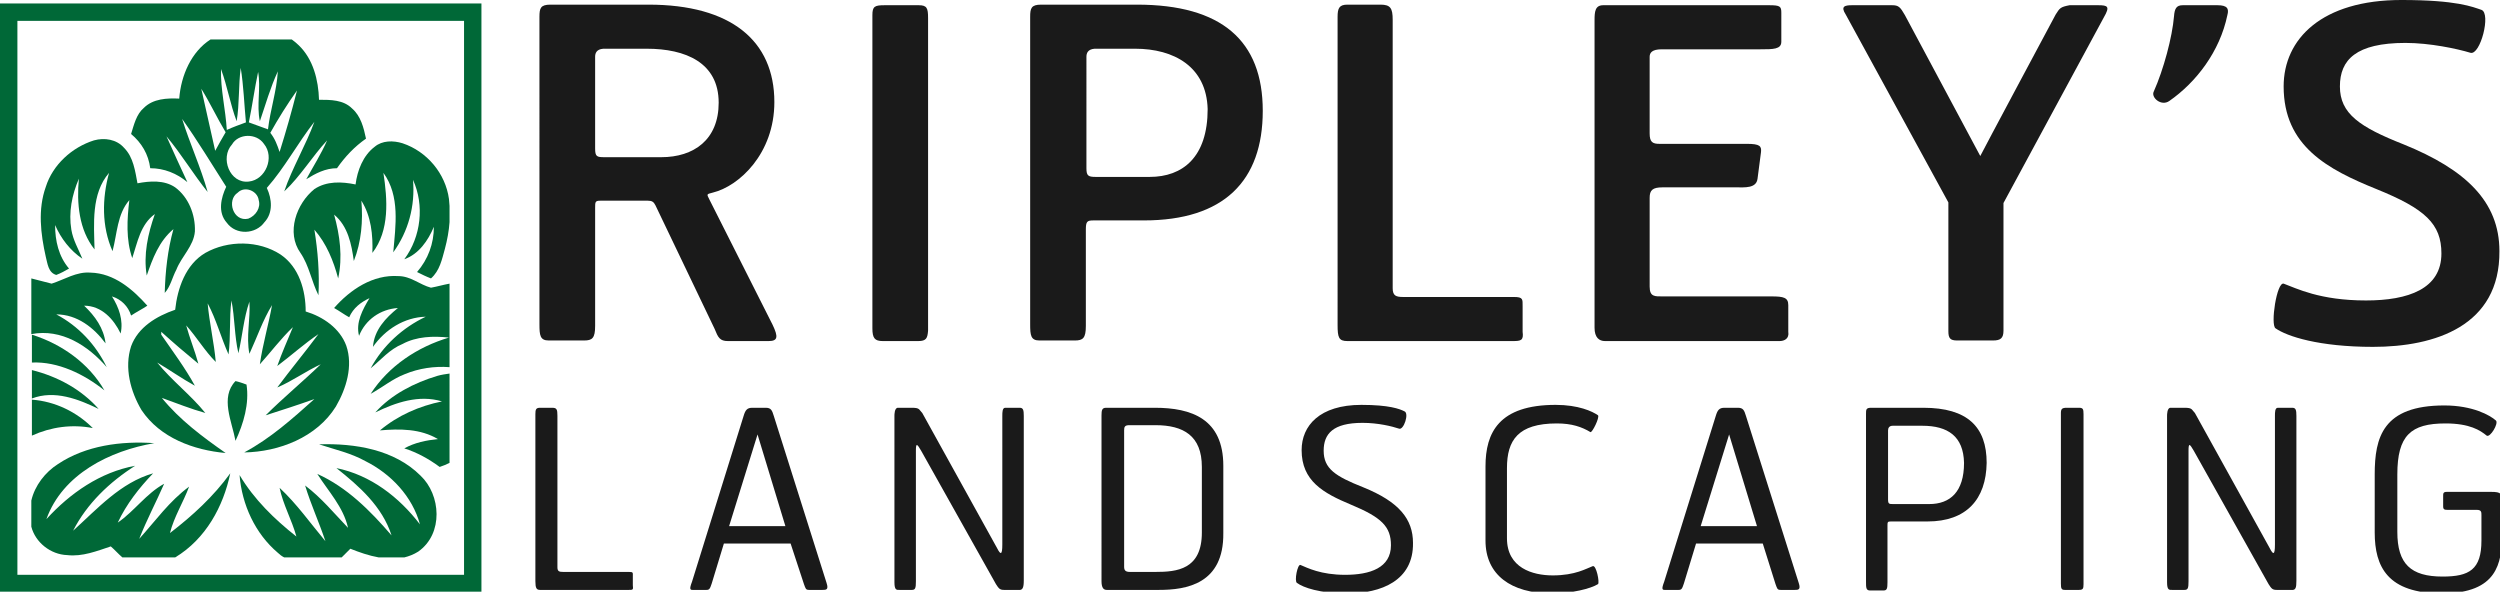
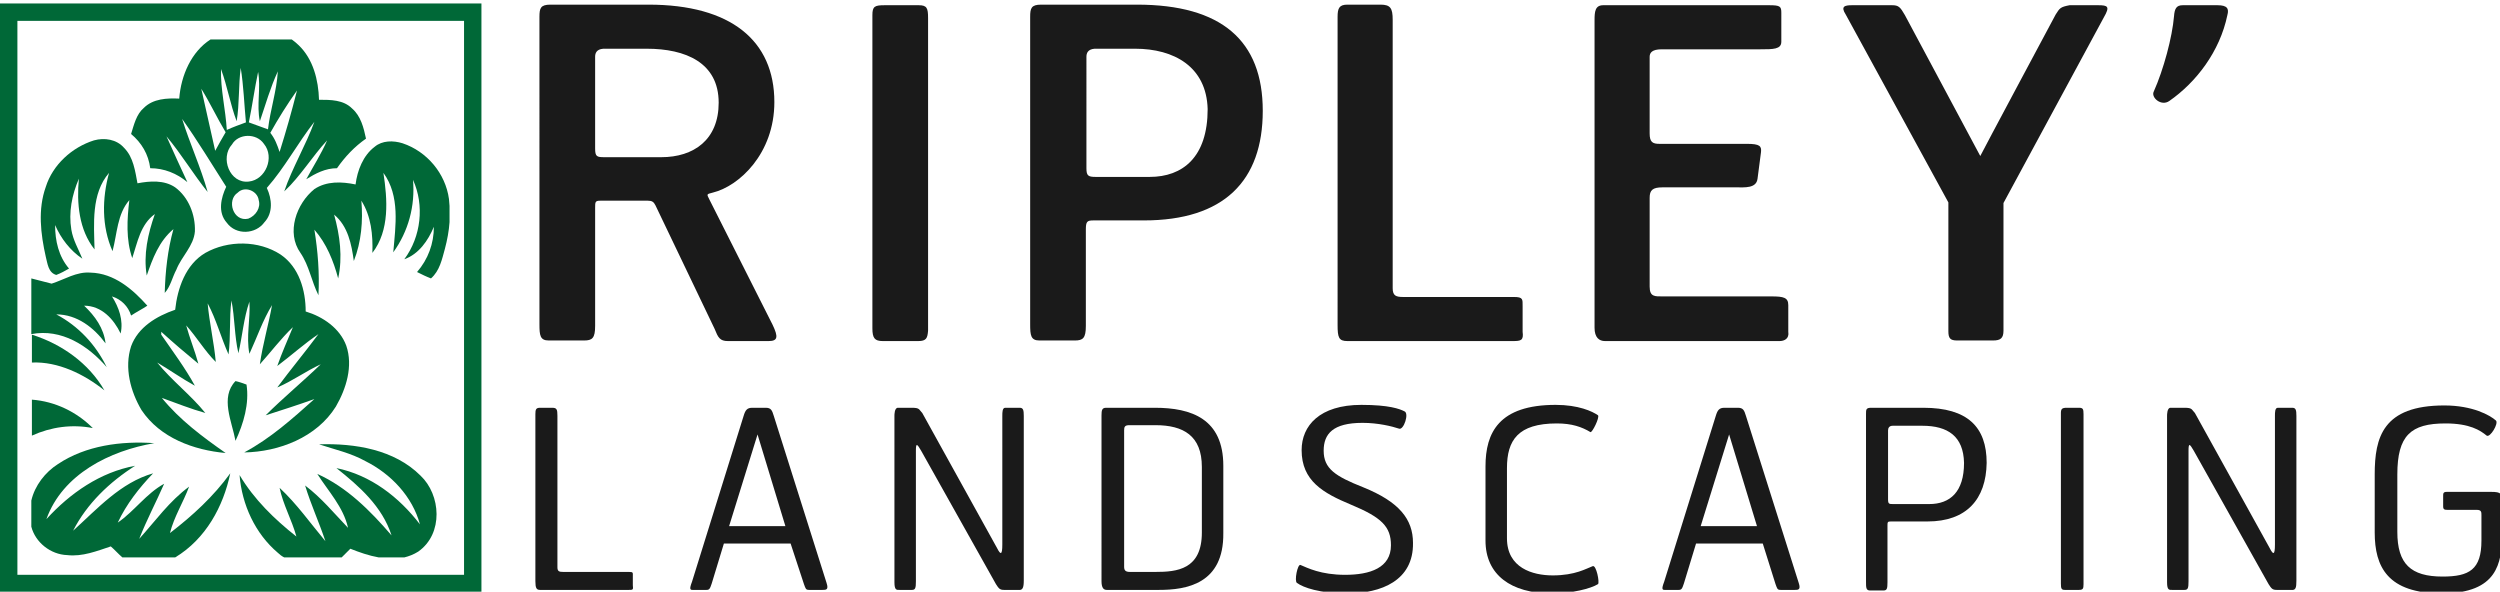
<svg xmlns="http://www.w3.org/2000/svg" version="1.1" id="Layer_1" x="0px" y="0px" viewBox="0 0 431 102" style="enable-background:new 0 0 431 102;" xml:space="preserve">
  <style type="text/css">
	.st0{fill:none;}
	.st1{fill:#1A1A1A;}
	.st2{fill:#006837;}
	.st3{fill:none;stroke:#000000;stroke-width:3;stroke-miterlimit:10;}
</style>
  <g>
    <path class="st1" d="M122.9,33.2c-1.1,0.3-1.1,0.2-0.6,1.2L133.2,56c1,2.1,0.9,2.8-0.7,2.8h-7c-1.4,0-1.7-0.6-2.3-2.1L113,35.4   c-0.3-0.6-0.6-0.8-1.3-0.8h-8.2c-0.9,0-0.9,0.2-0.9,1.3v20.3c0,2.1-0.5,2.5-1.9,2.5h-6.1c-1.5,0-1.6-0.9-1.6-2.8V2.9   c0-1.5,0.2-2.1,1.9-2.1h16.9c14.2,0,21.7,6.2,21.7,16.8C133.5,26.5,127.4,32.1,122.9,33.2z M111.5,8.4H104   c-1.2,0.1-1.4,0.8-1.4,1.4v15.8c0,1.4,0.3,1.5,1.6,1.5h9.8c5.6,0,9.9-3,9.9-9.4C123.9,10.8,118.2,8.4,111.5,8.4z" />
    <path class="st1" d="M158.3,58.8h-6.1c-1.4,0-1.8-0.5-1.8-2.2V2.6c0-1.5,0.4-1.7,2.1-1.7h5.9c1.4,0,1.6,0.5,1.6,2.2v53.9   C159.9,58.3,159.7,58.8,158.3,58.8z" />
    <path class="st1" d="M197.2,38h-8.7c-1.1,0-1.3,0.2-1.3,1.6v16.6c0,2.1-0.5,2.5-1.9,2.5h-6.1c-1.5,0-1.6-0.9-1.6-2.8V2.9   c0-1.5,0.2-2.1,1.9-2.1h16.5c14.6,0,21.7,6.2,21.7,18.3S211,38,197.2,38z M195.7,8.4h-7c-1.2,0.1-1.4,0.8-1.4,1.4V29   c0,1.3,0.3,1.5,1.6,1.5h9.3c5.7,0,10-3.4,10-11.7C208,11.5,202.4,8.4,195.7,8.4z" />
    <path class="st1" d="M260.8,58.8h-28.5c-1.5,0-1.7-0.6-1.7-2.8V2.9c0-1.5,0.3-2.1,1.7-2.1h5.7c1.7,0,2.1,0.6,2.1,2.6v46.3   c0,1.3,0.6,1.5,1.8,1.5h19.1c1.6,0,1.5,0.4,1.5,1.6v4.4C262.7,58.7,262.2,58.8,260.8,58.8z" />
    <path class="st1" d="M306.8,58.8h-30.1c-1,0-1.8-0.6-1.8-2.3v-53c0-1.5,0.1-2.6,1.5-2.6h28.6c1.9,0,2.1,0.2,2.1,1.3v5   c0,1.3-1.4,1.3-3.6,1.3h-17c-1.7,0-2.1,0.6-2.1,1.3V23c0,1.5,0.5,1.8,1.7,1.8h15.1c2.2,0,2.5,0.4,2.4,1.4l-0.6,4.6   c-0.2,1.7-2.2,1.5-3.7,1.5h-12.7c-1.7,0-2.2,0.5-2.2,1.8v15.3c0,1.8,0.9,1.7,2.3,1.7h18.7c2.1,0,2.9,0.2,2.9,1.5v4.6   C308.5,58.4,307.6,58.8,306.8,58.8z" />
    <path class="st1" d="M345.4,35V57c0,1.3-0.5,1.7-1.8,1.7h-6.2c-1.2,0-1.5-0.4-1.5-1.6V34.9L318.2,2.5c-0.9-1.4-0.2-1.6,1.1-1.6h6.9   c1.1,0,1.4,0.3,2.2,1.7l13,24.3c0-0.1,13-24.4,13-24.4c0.7-1.1,0.8-1.3,2.4-1.6h4.9c1.7,0,2.1,0.2,1,2.1L345.4,35z" />
    <path class="st1" d="M374,17.4c-1.4,1-3.2-0.6-2.7-1.6c1.7-3.8,3.2-9.4,3.5-13c0.1-1.3,0.4-1.9,1.5-1.9h6c1.7,0,2,0.6,1.7,1.7   C382.7,8.9,378.6,14.2,374,17.4z" />
-     <path class="st1" d="M409.1,59.8c-9.3,0-14.8-1.8-16.8-3.2c-0.9-0.6,0.2-8,1.4-7.7c2.2,0.8,6.2,2.9,14.2,2.9c7.3,0,13-2,13-8.1   c0-5.1-2.8-7.7-11.2-11.1c-8.4-3.4-16-7.4-16-17.7c0-8.2,6.6-14.9,20.3-14.9c9.6,0,12.3,1.2,13.8,1.7c1.7,0.6-0.2,7.9-1.9,7.4   c-2.3-0.7-7-1.7-11.2-1.7c-8.5,0-11.3,2.9-11.3,7.5c0,4.7,3.4,7,11,10c10.6,4.3,16.5,9.8,16.5,18.4C431,56.2,419.8,59.8,409.1,59.8   z" />
  </g>
  <g>
    <path class="st1" d="M108.4,101.7H93.1c-0.6,0-0.8-0.3-0.8-1.5V71.4c0-0.8,0.1-1.1,0.8-1.1h2.1c0.8,0,0.9,0.3,0.9,1.4v26.1   c0,0.7,0.3,0.8,1,0.8h11.3c0.8,0,0.7,0.1,0.7,0.8v1.5C109.2,101.7,109.1,101.7,108.4,101.7z" />
    <path class="st1" d="M136.3,93.7h-11.5l-2.1,6.9c-0.3,0.9-0.4,1.1-0.9,1.1h-2.4c-0.4,0-0.6-0.1-0.1-1.4l8.9-28.6   c0.3-1,0.6-1.4,1.5-1.4h2.3c0.9,0,1.1,0.4,1.4,1.4l9.1,28.8c0.4,1.2-0.1,1.2-0.7,1.2h-2.3c-0.6,0-0.6-0.2-0.9-1L136.3,93.7z    M125.7,90.7h9.7l-4.8-15.8L125.7,90.7z" />
    <path class="st1" d="M175.6,101.7h-2.5c-0.7,0-0.9-0.2-1.4-1l-12.9-23c-0.7-1.2-0.9-1.4-0.9,0v22.5c0,1.2-0.1,1.5-0.7,1.5h-2.1   c-0.5,0-0.9,0.1-0.9-1.3V71.7c0-0.2,0-1.4,0.6-1.4h2.4c1.4,0,1.2,0.3,1.8,0.9l12.9,23.3c0.6,1.2,0.9,1.2,0.9-0.6V71.7   c0-0.6,0-1.4,0.5-1.4h2.5c0.6,0,0.7,0.4,0.7,1.4v28.4C176.5,101.3,176.3,101.8,175.6,101.7z" />
    <path class="st1" d="M199.8,101.7h-9c-0.5,0-0.9-0.3-0.9-1.5V71.6c0-0.9,0.1-1.3,0.8-1.3h8.4c6.3,0,11.8,1.9,11.8,10v11.6   C211,100.7,204.5,101.7,199.8,101.7z M207.2,80.5c0-5.4-3.2-7.2-8-7.2h-4.5c-0.8,0-0.9,0.3-0.9,0.9v23.5c0,0.6,0.2,0.9,1,0.9h4.4   c3.7,0,8-0.4,8-6.8V80.5z" />
    <path class="st1" d="M232.3,102.3c-4.8,0-7.6-1-8.7-1.8c-0.5-0.3,0.1-3.3,0.6-3.1c1.2,0.5,3.5,1.7,7.7,1.7c4.3,0,7.9-1.2,7.9-5.1   c0-3.2-1.6-4.8-6.9-7c-4.8-2-8.5-4.1-8.5-9.4c0-4.2,3.1-7.8,10.3-7.8c4.8,0,6.6,0.7,7.4,1.1c0.9,0.3-0.1,3.3-0.9,3   c-1.2-0.4-3.6-1-6.3-1c-5.1,0-6.7,1.9-6.7,4.8c0,3.1,2,4.4,6.8,6.3c6.2,2.5,8.6,5.5,8.6,9.6C243.7,100.1,238.1,102.3,232.3,102.3z" />
    <path class="st1" d="M274.2,74.5c-1.5-0.9-3.2-1.5-5.8-1.5c-6.7,0-8.6,2.9-8.6,7.7v12.1c0,5.1,4.4,6.4,7.9,6.4   c3.9,0,5.8-1.2,6.9-1.6c0.6-0.2,1.2,2.8,0.9,3.1c-1.3,0.8-4.5,1.6-8,1.6c-7,0-11.4-3.2-11.4-9.1V80.4c0-5.8,2.3-10.6,12.1-10.6   c3.9,0,6.3,1.1,7.3,1.8C275.8,72,274.5,74.6,274.2,74.5z" />
    <path class="st1" d="M303.9,93.7h-11.5l-2.1,6.9c-0.3,0.9-0.4,1.1-0.9,1.1h-2.4c-0.4,0-0.6-0.1-0.1-1.4l8.9-28.6   c0.3-1,0.6-1.4,1.5-1.4h2.3c0.9,0,1.1,0.4,1.4,1.4l9.1,28.8c0.4,1.2-0.1,1.2-0.7,1.2H307c-0.6,0-0.6-0.2-0.9-1L303.9,93.7z    M293.2,90.7h9.7l-4.8-15.8L293.2,90.7z" />
    <path class="st1" d="M332.3,89.9H326c-0.6,0-0.6,0.1-0.6,0.8v9.7c0,1.1-0.1,1.4-0.7,1.4h-2.3c-0.7,0-0.7-0.5-0.7-1.5V71.4   c0-0.8,0-1.1,0.9-1.1h9c7.6,0,10.9,3.3,10.9,9.5C342.4,86.1,339,89.9,332.3,89.9z M331.4,73.4h-5.1c-0.6,0-0.8,0.4-0.8,0.8v11.9   c0,0.8,0.2,0.8,0.9,0.8h6.2c3.6,0,6-2.1,6-7.1C338.5,75.2,335.8,73.4,331.4,73.4z" />
    <path class="st1" d="M358.4,101.7H356c-0.6,0-0.7-0.2-0.7-1.1V71.2c0-0.7,0.2-0.9,1-0.9h2.1c0.7,0,0.8,0.2,0.8,1.1v29.3   C359.2,101.5,359.1,101.7,358.4,101.7z" />
    <path class="st1" d="M395,101.7h-2.5c-0.7,0-0.9-0.2-1.4-1l-12.9-23c-0.7-1.2-0.9-1.4-0.9,0v22.5c0,1.2-0.1,1.5-0.7,1.5h-2.1   c-0.5,0-0.9,0.1-0.9-1.3V71.7c0-0.2,0-1.4,0.6-1.4h2.4c1.4,0,1.2,0.3,1.8,0.9l12.9,23.3c0.6,1.2,0.9,1.2,0.9-0.6V71.7   c0-0.6,0-1.4,0.5-1.4h2.5c0.6,0,0.7,0.4,0.7,1.4v28.4C395.9,101.3,395.8,101.8,395,101.7z" />
    <path class="st1" d="M421,102.3c-9.4,0-11.6-4.6-11.6-10.5v-10c0-6.4,1.4-11.9,12-11.9c4.9,0,7.9,1.7,8.9,2.6c0.5,0.5-1,3-1.6,2.6   c-1.1-0.9-2.9-2.1-7.1-2.1c-6,0-8.3,2.1-8.3,8.8v9.9c0,5.5,2.3,7.7,7.8,7.7c4.6,0,6.7-1.2,6.7-6.2v-4.4c0-0.5,0-0.9-0.8-0.9h-4.9   c-0.6,0-0.9,0-0.9-0.6v-1.8c0-0.4,0-0.7,0.6-0.7h7.7c1.7,0,1.9,0.3,1.9,1.8v5.9C431.2,96.9,430.7,102.3,421,102.3z" />
  </g>
  <g>
    <g>
      <path class="st2" d="M39.7,81.6c-2.9,4-6.5,7.3-10.4,10.3c0.7-2.8,2.3-5.3,3.3-8c-3.4,2.5-5.8,5.9-8.6,9c1.3-3.3,2.9-6.3,4.3-9.5    c-3.1,1.7-5.1,4.7-8,6.7c1.5-3.2,3.7-6,6.1-8.5c-5.6,1.6-9.6,6.1-13.8,9.9c2.4-4.7,6.3-8.4,10.7-11.2c-6,1.1-11.2,4.7-15.3,9.2    c2.8-7.8,11-11.8,18.6-13.1c-5.7-0.4-11.8,0.4-16.6,3.6c-2.2,1.4-4,3.7-4.6,6.3v4.5c0.7,2.7,3.3,4.8,6.2,4.9    c2.6,0.3,5.1-0.7,7.5-1.5c0.7,0.6,1.3,1.3,2,1.9h9.1c0,0,0,0,0,0C35.5,92.9,38.5,87.3,39.7,81.6z" />
    </g>
    <g>
      <path class="st2" d="M72.5,82C68,77.5,61.2,76.4,55,76.6c2.7,0.9,5.5,1.5,8,2.9c4.4,2.2,8.1,6.1,9.4,10.9    c-3.6-4.7-8.5-8.5-14.4-9.7c3.9,3.1,7.9,6.6,9.5,11.6C63.8,88,59.8,84,54.7,81.7c1.9,3,4.5,5.7,5.3,9.3c-2.4-2.5-4.6-5.2-7.4-7.3    c1,3.3,2.4,6.3,3.5,9.6c-2.6-3.1-4.9-6.4-7.9-9.2c0.6,2.9,2.1,5.5,2.9,8.4c-3.8-3-7.3-6.4-9.8-10.6c0.4,5.1,2.7,10.1,6.6,13.4    c0.3,0.3,0.7,0.6,1.1,0.8h9.9c0.5-0.5,1-1,1.5-1.5c1.5,0.6,3.2,1.2,4.9,1.5h4.4c0.8-0.2,1.6-0.5,2.4-1C76.5,92,76,85.3,72.5,82z" />
    </g>
    <g>
-       <path class="st2" d="M17,70.5c-3-3.4-7.1-5.6-11.5-6.7v4.9C9.4,67.2,13.5,68.8,17,70.5z" />
-     </g>
+       </g>
    <g>
      <path class="st2" d="M18.4,63.3c-1.9-3.9-4.9-7.1-8.7-9.1c3.6,0,6.5,2.3,8.5,5c-0.3-2.6-1.8-4.7-3.7-6.5c3,0,5.1,2.3,6.3,4.8    c0.5-2.3-0.3-4.5-1.5-6.4c1.6,0.5,2.8,1.7,3.3,3.3c0.9-0.6,1.9-1.1,2.8-1.7c-2.5-2.8-5.7-5.6-9.8-5.7c-2.4-0.2-4.5,1.2-6.7,1.9    c-1.1-0.3-2.3-0.6-3.5-0.9v9.6C10.6,56.6,15.2,59.6,18.4,63.3z" />
    </g>
    <g>
      <path class="st2" d="M18,67.3c-2.7-4.7-7.4-8-12.5-9.6v4.8C10,62.3,14.5,64.5,18,67.3z" />
    </g>
    <g>
      <path class="st2" d="M16,73.8c-2.8-2.8-6.5-4.6-10.5-4.9v6.2C8.8,73.6,12.4,73.1,16,73.8z" />
    </g>
    <g>
      <path class="st2" d="M48.4,43.9c-3.8-2.5-9.1-2.5-13-0.3c-3.4,2-4.8,6.1-5.2,9.8c-3.2,1.1-6.4,3-7.6,6.3c-1.2,3.7-0.1,7.8,1.8,11    c3.2,4.8,9,6.9,14.5,7.4c-4-2.8-7.9-5.7-11-9.5c2.5,0.9,5,1.9,7.5,2.6c-2.5-3.1-5.8-5.6-8.3-8.7c2.2,1.3,4.3,2.8,6.5,4    c-1.7-3.1-3.8-5.9-5.8-8.8c0-0.1,0-0.4,0-0.5c2.1,1.9,4.2,3.7,6.4,5.5c-0.6-2.2-1.5-4.4-2.1-6.6c1.8,2,3.2,4.4,5.1,6.3    c-0.3-3.4-1.1-6.7-1.4-10.1c1.5,2.8,2.3,5.9,3.6,8.8c0.4-3.1,0.1-6.2,0.5-9.3c0.6,3,0.5,6.1,1.2,9.1c0.7-3,0.9-6,1.9-8.9    c0.2,3-0.6,6,0,9c1.3-2.8,2.3-5.8,3.9-8.4c-0.6,3.4-1.6,6.7-2.1,10.2c1.9-2.1,3.6-4.4,5.7-6.4c-0.9,2.2-1.9,4.4-2.7,6.7    c2.4-1.8,4.6-3.8,7.1-5.5c-2.3,3.1-4.8,6.1-7.1,9.2c2.6-1.1,4.9-2.8,7.5-4c-3.1,3-6.5,5.8-9.5,8.8c2.8-0.9,5.6-1.8,8.4-2.8    c-3.8,3.4-7.6,6.8-12.1,9.2c6-0.1,12.5-2.6,15.8-7.9c1.8-3.1,3-7,1.8-10.5c-1.1-3-4-5-7-5.9C52.7,50.1,51.6,46.1,48.4,43.9z" />
    </g>
    <g>
      <path class="st2" d="M42.5,66.3c-0.5-0.2-1.4-0.5-1.9-0.6c-2.7,2.8-0.6,7,0,10.3C42,73,43,69.6,42.5,66.3z" />
    </g>
    <g>
-       <path class="st2" d="M68.7,47.6c-4.4-0.3-8.3,2.3-11.1,5.5c0.9,0.5,1.7,1.1,2.6,1.6c0.7-1.6,2-2.6,3.5-3.3c-1.2,2-2.4,4.2-1.8,6.5    c1.1-2.8,3.7-4.6,6.7-4.8c-2.1,1.7-4.1,3.8-4.3,6.7c2.1-3,5.4-5.1,9.1-5.2c-4,1.9-7.4,5-9.5,8.9c1.8-1.5,3.3-3.3,5.5-4.2    c2.4-1.3,5.3-1.4,8-1.1C72,59.8,67,63.1,63.9,67.9c2-1.1,3.8-2.6,5.9-3.4c2.4-1,5.1-1.4,7.7-1.2V48.9c-1.1,0.2-2.1,0.5-3.2,0.7    C72.4,49.1,70.8,47.6,68.7,47.6z" />
-     </g>
+       </g>
    <g>
-       <path class="st2" d="M64.7,71.1c3.5-1.7,7.5-3.1,11.5-1.9c-3.9,0.8-7.6,2.4-10.7,5c3.4-0.3,7-0.3,10,1.5c-2,0.2-4,0.6-5.8,1.6    c2.2,0.7,4.2,1.8,6.1,3.2c0.6-0.2,1.1-0.4,1.7-0.7V64.4c-0.7,0.1-1.4,0.2-2.1,0.4C71.4,66,67.5,68,64.7,71.1z" />
-     </g>
+       </g>
    <g>
      <path class="st2" d="M29.9,39.5c-1,3.6-1.4,7.3-1.5,11c1-1.1,1.3-2.7,2-4c0.9-2.3,3-4.1,3.2-6.6c0.1-2.9-1.1-5.9-3.4-7.6    c-1.9-1.3-4.4-1.1-6.5-0.7c-0.4-2.1-0.7-4.5-2.3-6.1c-1.3-1.5-3.4-1.8-5.2-1.3c-3.8,1.2-7.1,4.2-8.3,8c-1.4,3.9-0.9,8.1,0,12.1    c0.3,1.1,0.4,2.7,1.8,3.1c0.8-0.3,1.5-0.7,2.2-1.1c-1.8-2.1-2.4-4.8-2.4-7.5c1,2.3,2.6,4.4,4.7,5.8c-0.7-1.7-1.6-3.2-1.9-5    c-0.5-3,0.1-6,1.3-8.8c-0.4,4.2,0,8.8,2.7,12.2c-0.1-4.4-0.6-9.6,2.5-13.2c-1.2,4.4-1.3,9.2,0.6,13.5c0.8-3,0.8-6.4,2.9-8.8    c-0.4,3.3-0.6,6.8,0.5,10c0.9-2.7,1.4-5.8,3.9-7.6c-1.2,3.4-2,7-1.4,10.6C26.3,44.6,27.4,41.6,29.9,39.5z" />
    </g>
    <g>
      <path class="st2" d="M69.4,24.7c-1.6-0.5-3.5-0.5-4.8,0.6c-2,1.5-3,4.1-3.3,6.5c-2.4-0.5-5-0.6-7.1,0.8c-3.1,2.5-4.9,7.5-2.4,11    c1.5,2.2,1.9,4.9,3.1,7.3c0.2-3.8-0.1-7.6-0.7-11.3c2.1,2.4,3.3,5.4,4.1,8.4c0.8-3.7,0.3-7.4-0.7-11c2.4,2,3,5.1,3.4,8    c1.3-3.3,1.6-6.9,1.3-10.4c1.7,2.7,2,5.9,1.9,9c3-3.9,2.6-9.2,1.9-13.8c2.9,4,2.1,9.1,1.7,13.7c2.6-3.6,3.8-8,3.4-12.5    c2,4.4,1.4,9.8-1.5,13.7c2.5-0.9,4.1-3.2,5.1-5.6c0,2.9-1,5.6-2.9,7.8c0.8,0.4,1.6,0.8,2.4,1.1c1.5-1.3,1.9-3.3,2.4-5.1    c0.4-1.5,0.7-3.1,0.8-4.6v-2.8c0-0.4-0.1-0.8-0.1-1.2C76.8,29.9,73.6,26.1,69.4,24.7z" />
    </g>
    <g>
      <path class="st2" d="M30.9,17c-2.1-0.1-4.5,0-6.1,1.6c-1.3,1.1-1.7,2.9-2.2,4.5c1.8,1.5,3,3.5,3.3,5.9c2.4,0,4.6,0.9,6.4,2.4    c-1.2-2.6-2.4-5.2-3.6-7.9c2.6,3.1,4.6,6.5,7.1,9.6c-1.2-4.3-3.1-8.4-4.4-12.6c2.7,3.8,5.1,7.8,7.6,11.7c-0.9,1.9-1.5,4.4,0.1,6.2    c1.6,2.2,5,2,6.5-0.1c1.5-1.6,1.3-4,0.4-5.9c3.1-3.5,5.3-7.7,8.2-11.4c-1.5,4.1-3.8,7.9-5.2,12c2.8-2.6,4.8-6,7.4-8.8    c-1,2.3-2.4,4.5-3.6,6.7c1.6-1,3.3-1.9,5.3-1.9c1.4-2,3-3.7,5-5.1c-0.4-1.9-0.9-3.9-2.4-5.2c-1.5-1.5-3.7-1.5-5.7-1.5    c-0.1-3.4-1-7-3.5-9.4c-0.4-0.4-0.8-0.7-1.2-1H36.3C33,8.9,31.2,13,30.9,17z M42.8,37.7c-2.6,0.6-3.8-3.2-1.8-4.5    c1.2-1.2,3.4-0.3,3.6,1.3C45,35.8,44.1,37.2,42.8,37.7z M48.2,26.2c-0.4-1.2-0.8-2.3-1.6-3.3c1.4-2.5,2.9-4.9,4.6-7.3    C50.3,19.2,49.3,22.7,48.2,26.2z M44.5,12.4c0.5,2.8-0.3,5.7,0.3,8.5c1-2.9,1.8-5.8,3.1-8.6c-0.2,3.4-1.3,6.6-1.7,10    c-1.1-0.4-2.2-0.8-3.3-1.2C43.5,18.2,43.9,15.2,44.5,12.4z M45.5,24.8c1.9,2.3,0.3,6.2-2.6,6.5c-3.3,0.4-5-4.1-2.9-6.4    C41.1,23,44.2,22.9,45.5,24.8z M40.8,20.9c0.5-3,0.3-6.2,0.7-9.2c0.5,3.1,0.6,6.3,0.9,9.4c-1.1,0.4-2.2,0.8-3.3,1.3    c-0.2-3.5-1.1-7-1-10.5C39.2,14.9,39.7,18,40.8,20.9z M38.9,22.8c-0.6,1-1.2,2.1-1.8,3.2c-0.8-3.6-1.6-7.1-2.4-10.7    C36.2,17.7,37.4,20.3,38.9,22.8z" />
    </g>
  </g>
  <g>
    <path class="st2" d="M0,0.6v46.9v16.2v0.5v16.4v21.5h83V80.3v-32V0.6H0z M80,64.1v1.2V82v17.1h-8.2h-4.7h-6.8H49.7H29.6h-9.8H3   v-5.6v-4.8v-7.1v-4.8v0V70v-0.1v-5.3v-1.5v-5.1v-0.1V47.8V3.6h32.9h14.9H80v30.9v3v11.3V64.1z" />
  </g>
</svg>